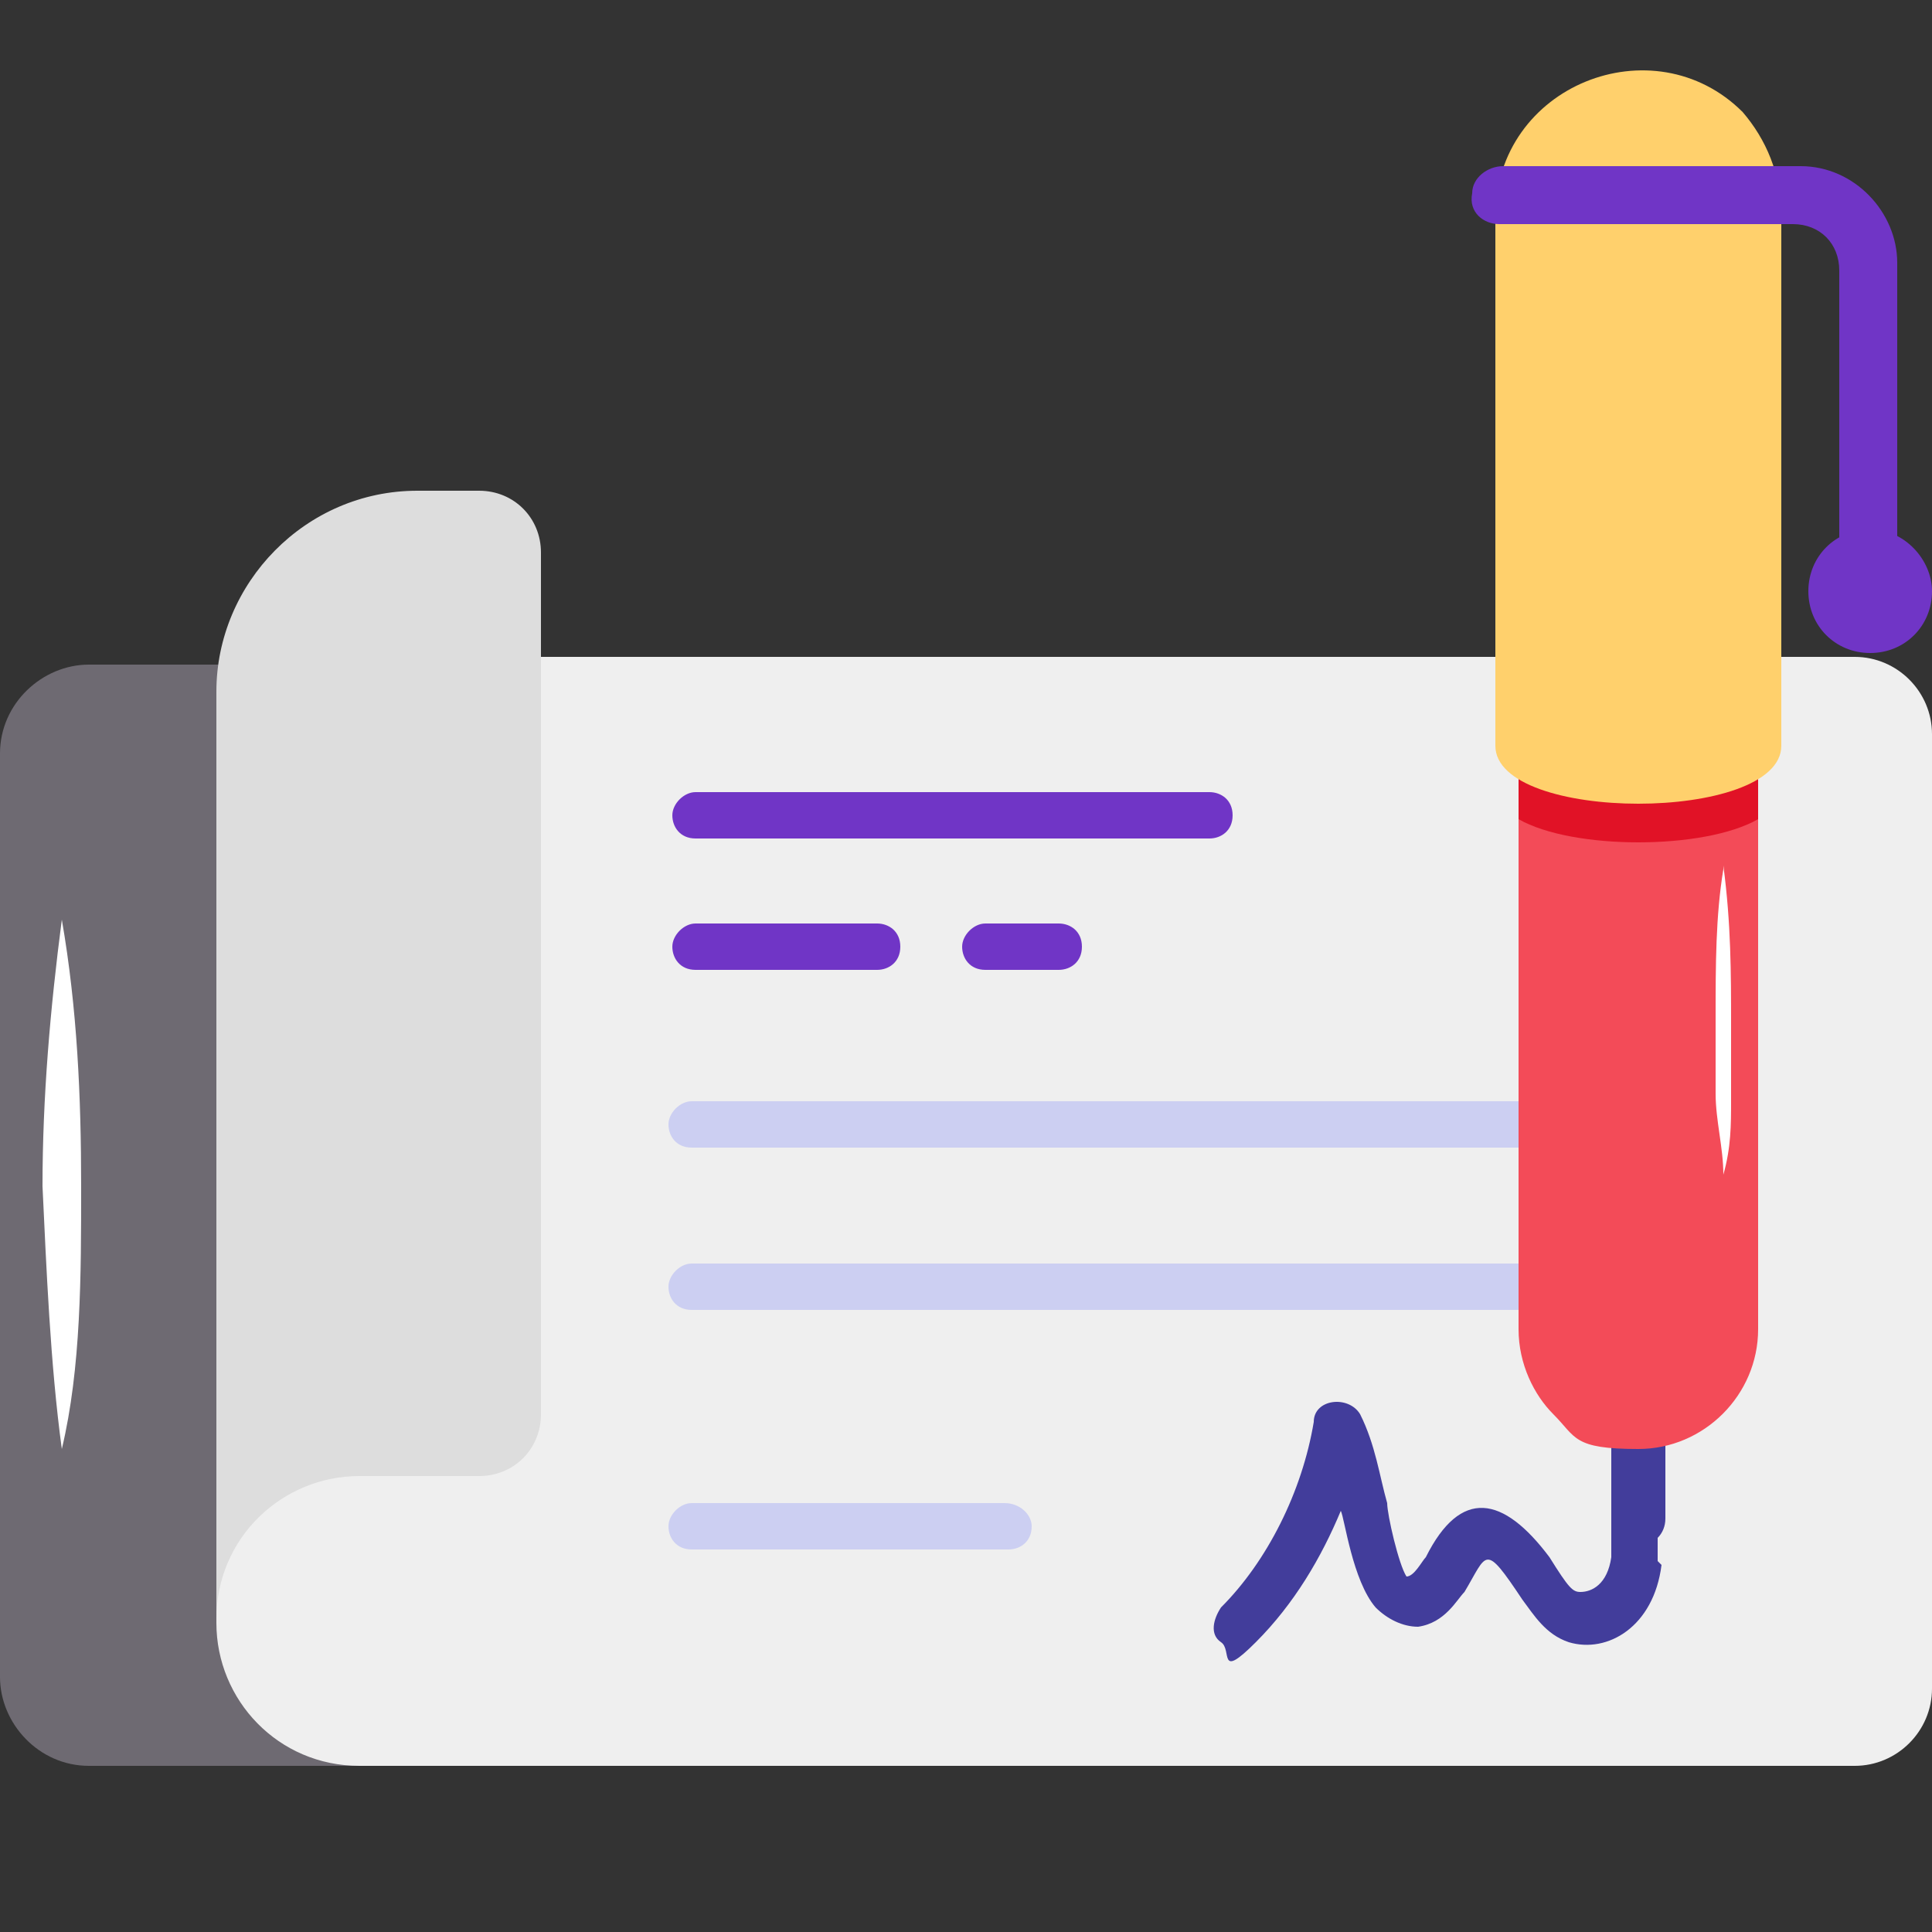
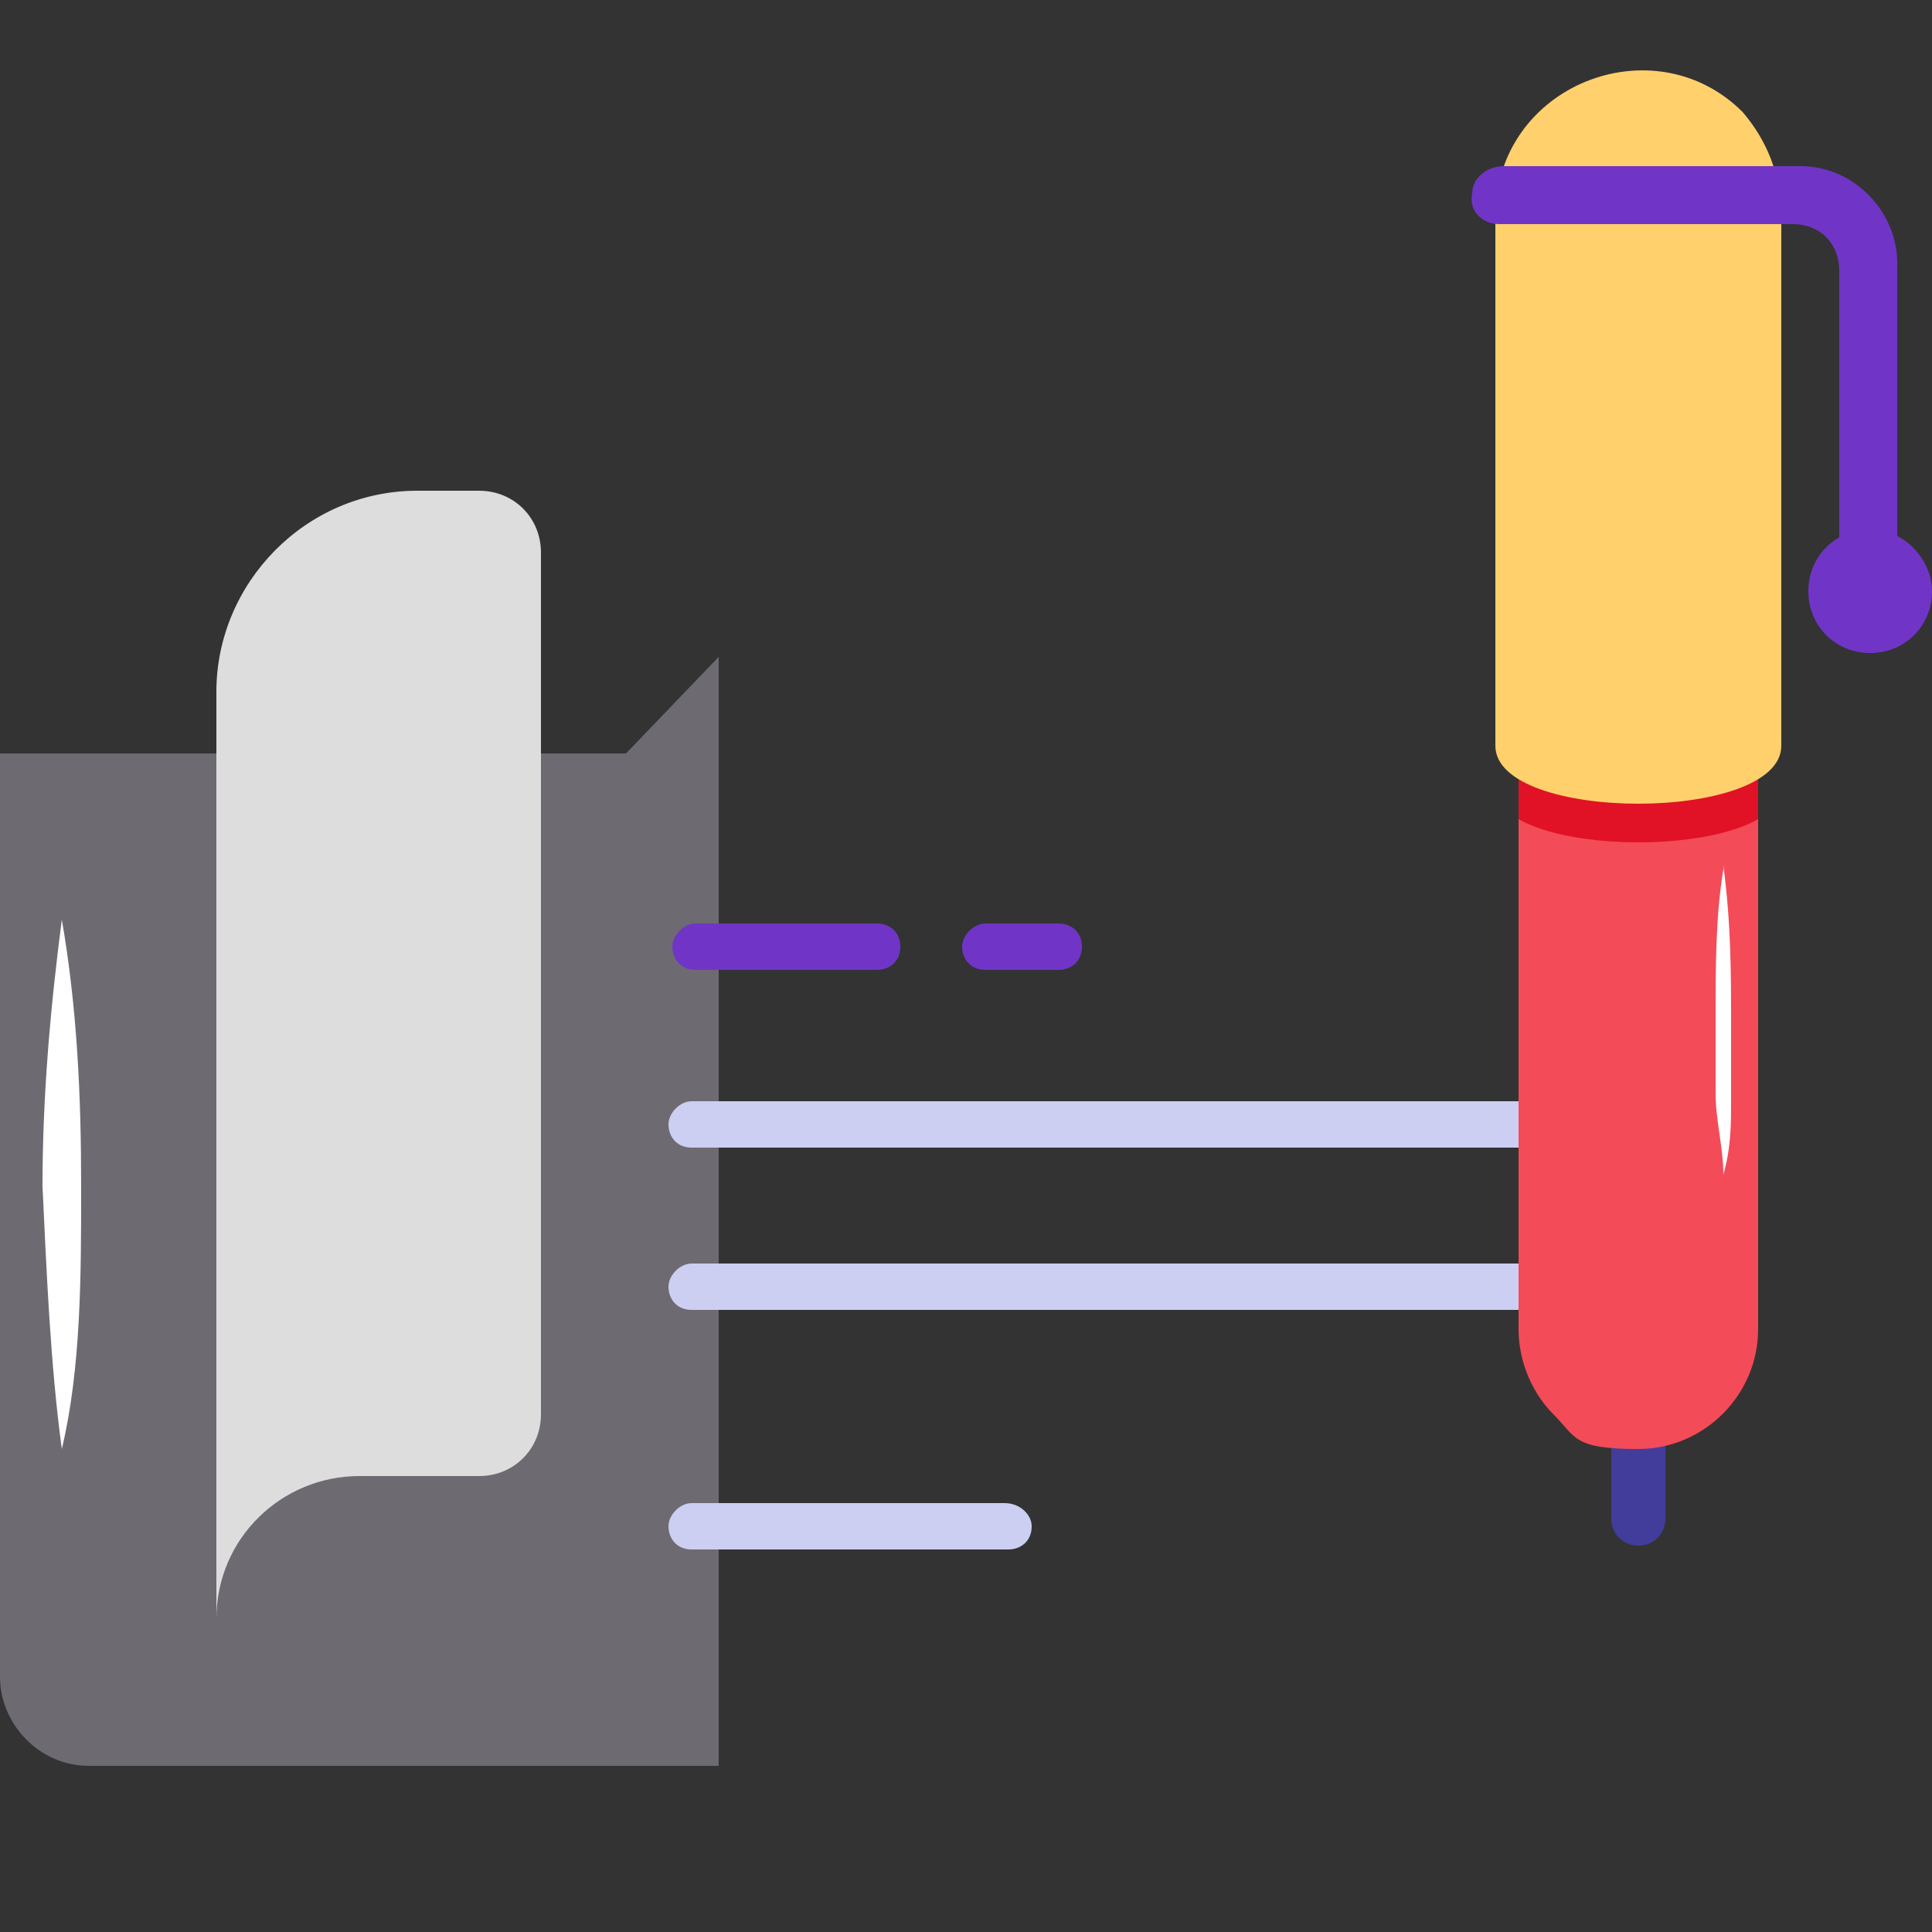
<svg xmlns="http://www.w3.org/2000/svg" id="Layer_1" version="1.1" viewBox="0 0 50 50">
  <rect x="0" y="0" width="50" height="50" fill="#333333" stroke="none" />
  <defs>
    <style>
      .st0 {
        fill: #6e6a72;
      }

      .st1 {
        fill: #e11226;
      }

      .st2 {
        fill: #fff;
      }

      .st3 {
        fill: #ffd06c;
      }

      .st4 {
        fill: #423d9b;
      }

      .st5 {
        fill: #ddd;
      }

      .st6 {
        fill: #7035c6;
      }

      .st7 {
        fill: #efefef;
      }

      .st8 {
        fill: #f34b58;
      }

      .st9 {
        fill: #cccff2;
      }
    </style>
  </defs>
  <g id="_x35_4">
    <g>
-       <path class="st0" d="M18.6,17v28.7H2.3c-1.3,0-2.3-1.1-2.3-2.3v-23.9c0-1.3,1.1-2.3,2.3-2.3h16.2Z" />
+       <path class="st0" d="M18.6,17v28.7H2.3c-1.3,0-2.3-1.1-2.3-2.3v-23.9h16.2Z" />
      <g>
-         <path class="st7" d="M48,17H9.3c-2,0-3.7,1.6-3.7,3.7v21.3c0,2,1.6,3.7,3.7,3.7h38.7c1.1,0,2-.9,2-2v-24.7c0-1.1-.9-2-2-2Z" />
        <path class="st5" d="M5.6,42v-24.1c0-2.8,2.3-5.2,5.2-5.2h1.6c.9,0,1.6.7,1.6,1.6v22.3c0,.9-.7,1.6-1.6,1.6h-3.1c-2,0-3.7,1.6-3.7,3.7Z" />
      </g>
    </g>
-     <path class="st6" d="M31.9,21.1c0,.4-.3.6-.6.6h-13.3c-.4,0-.6-.3-.6-.6s.3-.6.6-.6h13.3c.3,0,.6.2.6.6Z" />
    <path class="st9" d="M44.7,29.1c0,.4-.3.6-.6.6h-26.2c-.4,0-.6-.3-.6-.6s.3-.6.6-.6h26.2c.4,0,.6.3.6.6Z" />
    <path class="st9" d="M44.7,33.3c0,.4-.3.6-.6.6h-26.2c-.4,0-.6-.3-.6-.6s.3-.6.6-.6h26.2c.4,0,.6.3.6.6Z" />
    <path class="st9" d="M26.7,39.5c0,.4-.3.6-.6.6h-8.2c-.4,0-.6-.3-.6-.6s.3-.6.6-.6h8.1c.4,0,.7.3.7.6h0Z" />
    <path class="st6" d="M23.3,24.5c0,.4-.3.6-.6.6h-4.7c-.4,0-.6-.3-.6-.6s.3-.6.6-.6h4.7c.3,0,.6.2.6.6Z" />
    <path class="st6" d="M28,24.5c0,.4-.3.6-.6.6h-1.9c-.4,0-.6-.3-.6-.6s.3-.6.6-.6h1.9c.3,0,.6.2.6.6Z" />
-     <path class="st4" d="M43,40.5c-.2,1.6-1.4,2.3-2.4,2-.6-.2-.9-.7-1.2-1.1-1-1.5-.9-1.2-1.5-.2-.2.2-.5.8-1.2.9-.4,0-.8-.2-1.1-.5-.6-.7-.8-2.3-.9-2.5-.5,1.2-1.2,2.4-2.2,3.4s-.6.2-.9,0-.2-.6,0-.9c1.2-1.2,2.1-3,2.4-4.8,0-.6.9-.7,1.2-.2.4.8.5,1.6.7,2.3,0,.3.3,1.6.5,1.9.2,0,.4-.4.5-.5.9-1.8,2-1.6,3.2,0,.5.8.6.9.8.9.3,0,.7-.2.8-.9,0-.3,0-.7,0-1.1,0-.3.2-.6.5-.7.3,0,.6.2.7.5,0,.5,0,.9,0,1.4h0Z" />
    <g>
      <path class="st4" d="M43.1,30.2v9.1c0,.4-.3.7-.7.7s-.7-.3-.7-.7v-9.1h1.4Z" />
      <path class="st8" d="M45.5,18.8v15.6c0,1.7-1.4,3.1-3.1,3.1s-1.6-.3-2.2-.9c-.5-.5-.9-1.3-.9-2.2v-15.6c0-1.6,6.2-1.6,6.2,0h0Z" />
      <path class="st1" d="M45.5,18.8v2.4c-1.4.8-4.8.8-6.2,0v-2.4c0-1.6,6.2-1.6,6.2,0Z" />
      <path class="st3" d="M46.1,5.6v13.7c0,2-7.4,2-7.4,0V5.6c0-3.4,4.1-5,6.4-2.7.6.7,1,1.6,1,2.7Z" />
      <path class="st6" d="M46.6,4.3c1.4,0,2.5,1.2,2.5,2.5v8.1c0,1-1.5.9-1.5,0v-7.9c0-.7-.5-1.2-1.2-1.2h-7.6c-.4,0-.8-.3-.7-.8,0-.4.4-.7.8-.7h7.7Z" />
      <path class="st6" d="M50,15.3c0,.9-.7,1.6-1.6,1.6s-1.6-.7-1.6-1.6.7-1.6,1.6-1.6,1.6.8,1.6,1.6Z" />
      <path class="st2" d="M44.6,22.4c.2,1.5.2,2.8.2,4.1s0,1.3,0,2c0,.6,0,1.2-.2,1.9,0-.7-.2-1.4-.2-2.1s0-1.3,0-2c0-1.3,0-2.6.2-3.8Z" />
    </g>
    <path class="st2" d="M1.6,23.8c.4,2.3.5,4.6.5,6.9s0,4.7-.5,6.8c-.3-2.2-.4-4.7-.5-6.8,0-2.3.2-4.6.5-6.9Z" />
  </g>
</svg>